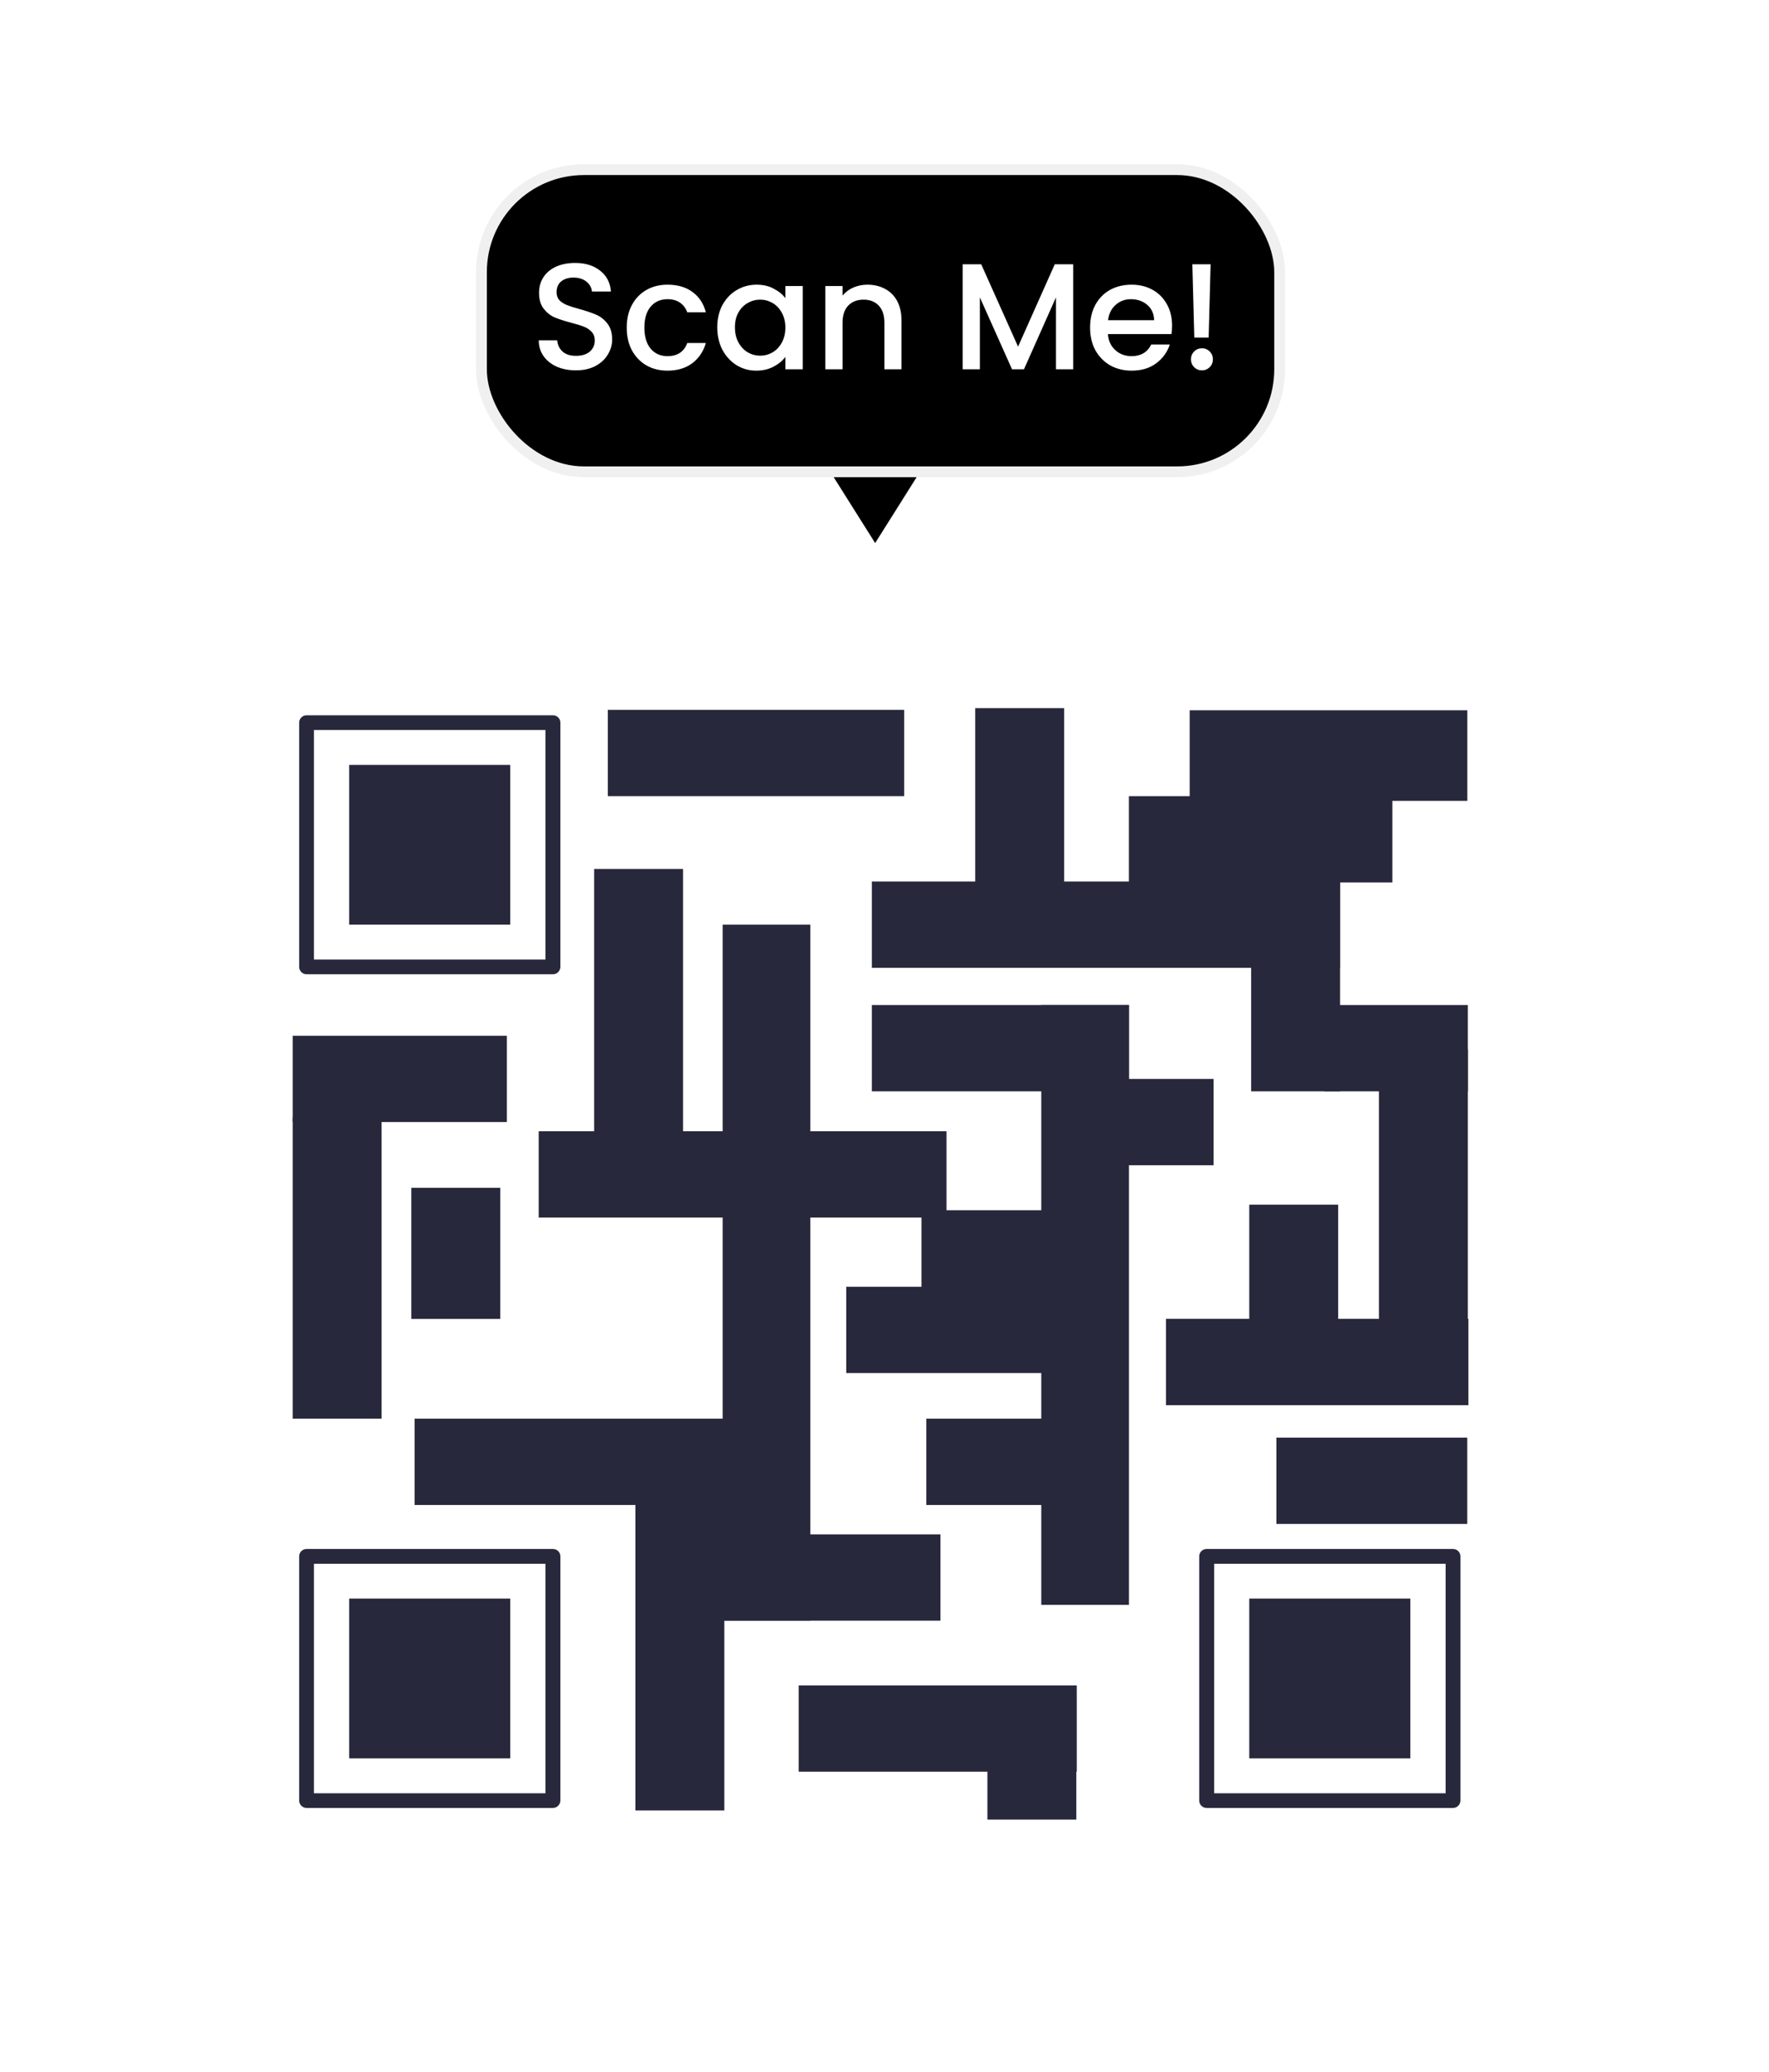
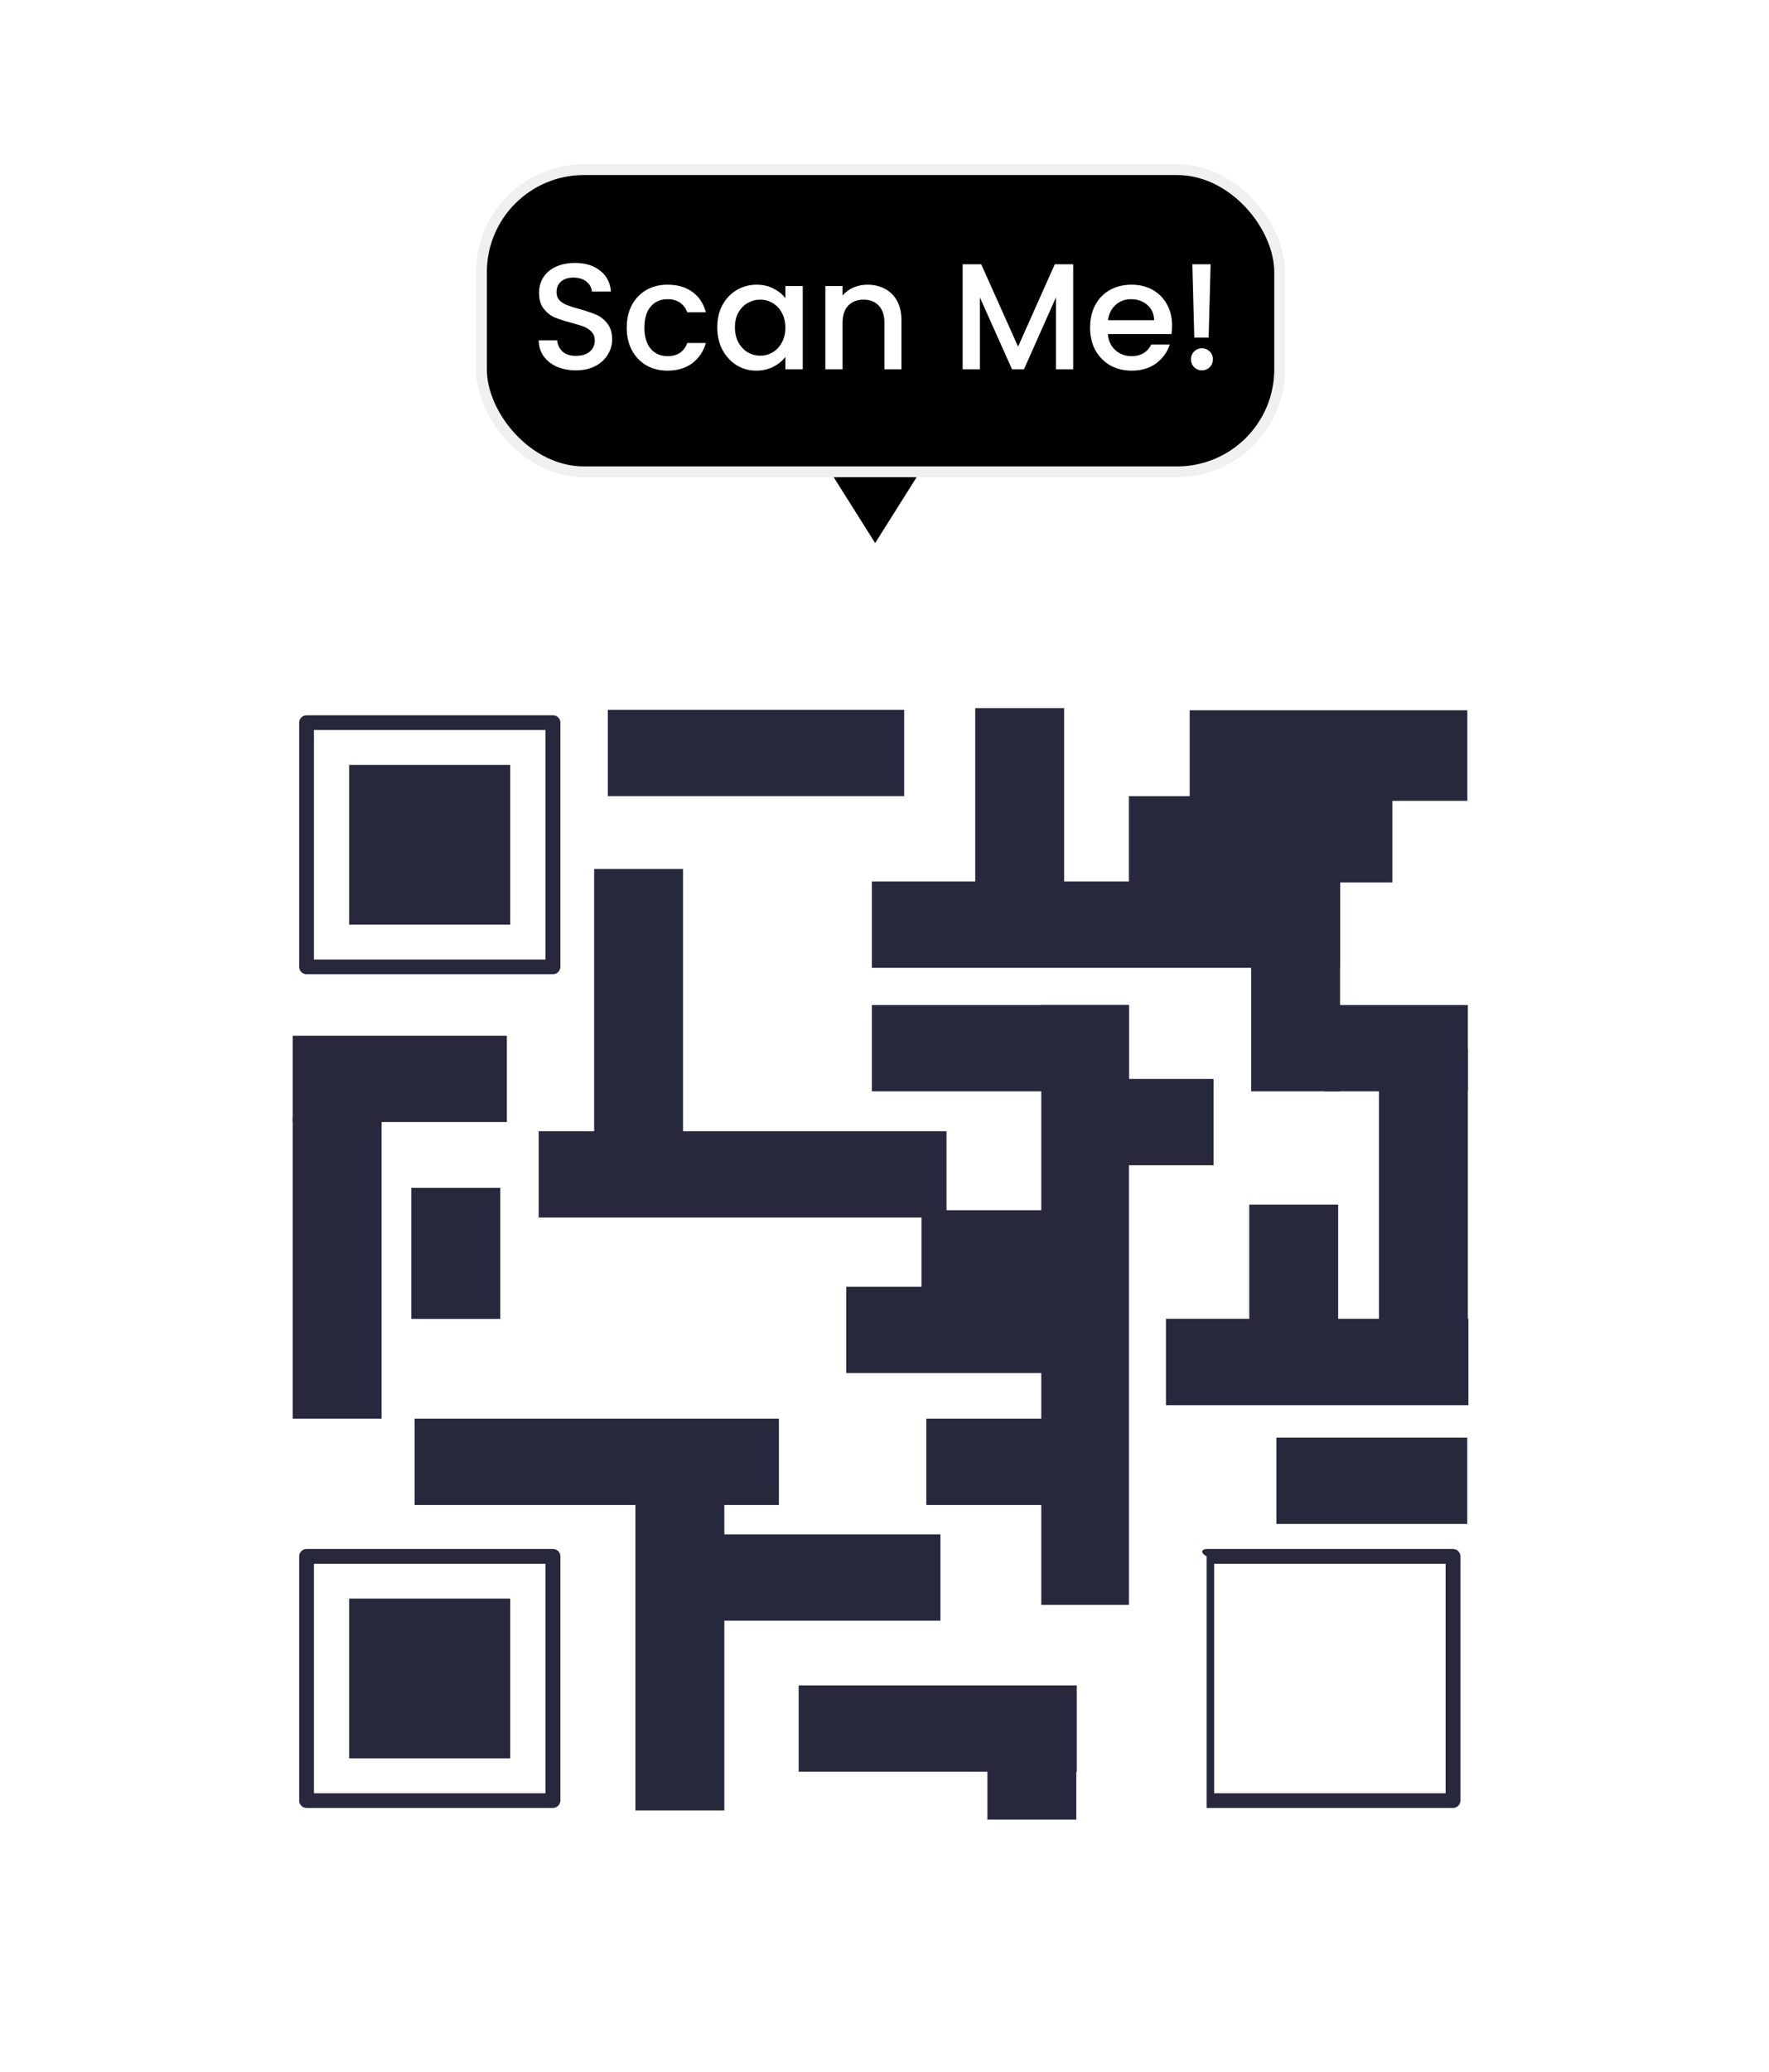
<svg xmlns="http://www.w3.org/2000/svg" width="164" height="192" viewBox="0 0 164 192" fill="none">
  <g filter="url(#filter0_d_7169_259764)">
    <rect x="44.634" y="5.722" width="74" height="28" rx="9.5" fill="#000" />
    <path d="M53.39 24.32C52.737 24.32 52.149 24.208 51.626 23.984C51.104 23.751 50.693 23.424 50.394 23.004C50.096 22.584 49.946 22.094 49.946 21.534H51.654C51.692 21.954 51.855 22.299 52.144 22.57C52.443 22.841 52.858 22.976 53.39 22.976C53.941 22.976 54.37 22.846 54.678 22.584C54.986 22.314 55.14 21.968 55.14 21.548C55.14 21.221 55.042 20.956 54.846 20.75C54.66 20.545 54.422 20.386 54.132 20.274C53.852 20.162 53.46 20.041 52.956 19.91C52.322 19.742 51.804 19.574 51.402 19.406C51.01 19.229 50.674 18.958 50.394 18.594C50.114 18.23 49.974 17.745 49.974 17.138C49.974 16.578 50.114 16.088 50.394 15.668C50.674 15.248 51.066 14.926 51.57 14.702C52.074 14.478 52.658 14.366 53.32 14.366C54.263 14.366 55.033 14.604 55.63 15.08C56.237 15.547 56.573 16.191 56.638 17.012H54.874C54.846 16.657 54.678 16.354 54.37 16.102C54.062 15.85 53.656 15.724 53.152 15.724C52.695 15.724 52.322 15.841 52.032 16.074C51.743 16.308 51.598 16.643 51.598 17.082C51.598 17.381 51.687 17.628 51.864 17.824C52.051 18.011 52.284 18.16 52.564 18.272C52.844 18.384 53.227 18.506 53.712 18.636C54.356 18.814 54.879 18.991 55.28 19.168C55.691 19.346 56.036 19.621 56.316 19.994C56.606 20.358 56.75 20.848 56.75 21.464C56.75 21.959 56.615 22.425 56.344 22.864C56.083 23.303 55.696 23.657 55.182 23.928C54.678 24.189 54.081 24.32 53.39 24.32ZM58.102 20.358C58.102 19.565 58.26 18.869 58.578 18.272C58.904 17.666 59.352 17.199 59.922 16.872C60.491 16.546 61.144 16.382 61.882 16.382C62.815 16.382 63.585 16.606 64.192 17.054C64.808 17.493 65.223 18.123 65.438 18.944H63.715C63.575 18.561 63.352 18.263 63.044 18.048C62.736 17.834 62.348 17.726 61.882 17.726C61.228 17.726 60.706 17.959 60.313 18.426C59.931 18.884 59.739 19.527 59.739 20.358C59.739 21.189 59.931 21.837 60.313 22.304C60.706 22.771 61.228 23.004 61.882 23.004C62.806 23.004 63.417 22.598 63.715 21.786H65.438C65.213 22.57 64.793 23.195 64.177 23.662C63.562 24.119 62.796 24.348 61.882 24.348C61.144 24.348 60.491 24.185 59.922 23.858C59.352 23.522 58.904 23.055 58.578 22.458C58.26 21.852 58.102 21.151 58.102 20.358ZM66.496 20.33C66.496 19.555 66.655 18.869 66.972 18.272C67.299 17.675 67.737 17.213 68.288 16.886C68.848 16.55 69.464 16.382 70.136 16.382C70.743 16.382 71.27 16.503 71.718 16.746C72.175 16.98 72.539 17.273 72.81 17.628V16.508H74.42V24.222H72.81V23.074C72.539 23.438 72.171 23.741 71.704 23.984C71.237 24.227 70.705 24.348 70.108 24.348C69.445 24.348 68.839 24.18 68.288 23.844C67.737 23.499 67.299 23.023 66.972 22.416C66.655 21.8 66.496 21.105 66.496 20.33ZM72.81 20.358C72.81 19.826 72.698 19.364 72.474 18.972C72.259 18.58 71.975 18.282 71.62 18.076C71.265 17.871 70.883 17.768 70.472 17.768C70.061 17.768 69.679 17.871 69.324 18.076C68.969 18.272 68.68 18.566 68.456 18.958C68.241 19.341 68.134 19.798 68.134 20.33C68.134 20.862 68.241 21.329 68.456 21.73C68.68 22.131 68.969 22.439 69.324 22.654C69.688 22.86 70.071 22.962 70.472 22.962C70.883 22.962 71.265 22.86 71.62 22.654C71.975 22.449 72.259 22.15 72.474 21.758C72.698 21.357 72.81 20.89 72.81 20.358ZM80.408 16.382C81.015 16.382 81.556 16.508 82.032 16.76C82.518 17.012 82.896 17.386 83.166 17.88C83.437 18.375 83.572 18.972 83.572 19.672V24.222H81.99V19.91C81.99 19.22 81.818 18.692 81.472 18.328C81.127 17.955 80.656 17.768 80.058 17.768C79.461 17.768 78.985 17.955 78.63 18.328C78.285 18.692 78.112 19.22 78.112 19.91V24.222H76.516V16.508H78.112V17.39C78.374 17.073 78.705 16.826 79.106 16.648C79.517 16.471 79.951 16.382 80.408 16.382ZM99.493 14.492V24.222H97.897V17.558L94.929 24.222H93.823L90.841 17.558V24.222H89.245V14.492H90.967L94.383 22.122L97.785 14.492H99.493ZM108.661 20.176C108.661 20.465 108.642 20.727 108.605 20.96H102.711C102.757 21.576 102.986 22.071 103.397 22.444C103.807 22.817 104.311 23.004 104.909 23.004C105.767 23.004 106.374 22.645 106.729 21.926H108.451C108.217 22.636 107.793 23.219 107.177 23.676C106.57 24.124 105.814 24.348 104.909 24.348C104.171 24.348 103.509 24.185 102.921 23.858C102.342 23.522 101.885 23.055 101.549 22.458C101.222 21.852 101.059 21.151 101.059 20.358C101.059 19.565 101.217 18.869 101.535 18.272C101.861 17.666 102.314 17.199 102.893 16.872C103.481 16.546 104.153 16.382 104.909 16.382C105.637 16.382 106.285 16.541 106.855 16.858C107.424 17.175 107.867 17.623 108.185 18.202C108.502 18.771 108.661 19.43 108.661 20.176ZM106.995 19.672C106.985 19.084 106.775 18.613 106.365 18.258C105.954 17.904 105.445 17.726 104.839 17.726C104.288 17.726 103.817 17.904 103.425 18.258C103.033 18.604 102.799 19.075 102.725 19.672H106.995ZM112.233 14.492L112.051 21.282H110.721L110.539 14.492H112.233ZM111.435 24.32C111.146 24.32 110.903 24.222 110.707 24.026C110.511 23.83 110.413 23.587 110.413 23.298C110.413 23.009 110.511 22.766 110.707 22.57C110.903 22.374 111.146 22.276 111.435 22.276C111.715 22.276 111.953 22.374 112.149 22.57C112.345 22.766 112.443 23.009 112.443 23.298C112.443 23.587 112.345 23.83 112.149 24.026C111.953 24.222 111.715 24.32 111.435 24.32Z" fill="white" />
    <path d="M81.134 40.325L86.33 32.075H75.938L81.134 40.325Z" fill="#000" />
    <rect x="44.634" y="5.722" width="74" height="28" rx="9.5" stroke="#F0F0F0" />
  </g>
  <g filter="url(#filter1_dd_7169_259764)">
    <rect x="19.134" y="49.222" width="125" height="119" rx="10" fill="white" />
    <g clip-path="url(#clip0_7169_259764)">
      <path d="M51.257 81.885H28.424C28.043 81.885 27.736 81.581 27.736 81.203V58.567C27.736 58.19 28.043 57.885 28.424 57.885H51.264C51.645 57.885 51.952 58.19 51.952 58.567V81.203C51.945 81.581 51.638 81.885 51.257 81.885ZM29.106 80.52H50.568V59.25H29.106V80.52Z" fill="#28283C" />
      <path d="M47.305 62.483H32.369V77.287H47.305V62.483Z" fill="#28283C" />
      <path d="M51.257 159.142H28.424C28.043 159.142 27.736 158.837 27.736 158.46V135.824C27.736 135.446 28.043 135.142 28.424 135.142H51.264C51.645 135.142 51.952 135.446 51.952 135.824V158.46C51.945 158.837 51.638 159.142 51.257 159.142ZM29.106 157.784H50.568V136.513H29.106V157.784Z" fill="#28283C" />
      <path d="M47.305 139.74H32.369V154.543H47.305V139.74Z" fill="#28283C" />
-       <path d="M134.703 159.142H111.864C111.483 159.142 111.176 158.837 111.176 158.46V135.824C111.176 135.446 111.483 135.142 111.864 135.142H134.703C135.085 135.142 135.392 135.446 135.392 135.824V158.46C135.392 158.837 135.085 159.142 134.703 159.142ZM112.56 157.784H134.021V136.513H112.56V157.784Z" fill="#28283C" />
-       <path d="M130.752 139.74H115.816V154.543H130.752V139.74Z" fill="#28283C" />
+       <path d="M134.703 159.142H111.864V135.824C111.176 135.446 111.483 135.142 111.864 135.142H134.703C135.085 135.142 135.392 135.446 135.392 135.824V158.46C135.392 158.837 135.085 159.142 134.703 159.142ZM112.56 157.784H134.021V136.513H112.56V157.784Z" fill="#28283C" />
      <path d="M124.233 73.291H80.829V81.289H124.233V73.291Z" fill="#28283C" />
      <path d="M104.657 84.735H80.829V92.733H104.657V84.735Z" fill="#28283C" />
      <path d="M104.316 103.752H85.429V111.75H104.316V103.752Z" fill="#28283C" />
      <path d="M98.54 110.843H78.455V118.841H98.54V110.843Z" fill="#28283C" />
      <path d="M87.187 133.79H63.358V141.788H87.187V133.79Z" fill="#28283C" />
      <path d="M99.823 147.785H74.043V155.783H99.823V147.785Z" fill="#28283C" />
      <path d="M104.316 123.068H85.876V131.066H104.316V123.068Z" fill="#28283C" />
      <path d="M112.507 91.586H100.592V99.584H112.507V91.586Z" fill="#28283C" />
      <path d="M136.027 124.824H118.33V132.822H136.027V124.824Z" fill="#28283C" />
      <path d="M136.081 84.735H122.789V92.733H136.081V84.735Z" fill="#28283C" />
      <path d="M46.991 87.584H27.134V95.582H46.991V87.584Z" fill="#28283C" />
      <path d="M87.749 96.43H49.94V104.428H87.749V96.43Z" fill="#28283C" />
      <path d="M72.21 123.068H38.44V131.066H72.21V123.068Z" fill="#28283C" />
      <path d="M136.141 113.818H108.094V121.816H136.141V113.818Z" fill="#28283C" />
      <path d="M83.824 57.381H56.352V65.379H83.824V57.381Z" fill="#28283C" />
      <path d="M136.034 57.421H110.293V65.817H136.034V57.421Z" fill="#28283C" />
      <path d="M129.081 65.379H104.657V73.377H129.081V65.379Z" fill="#28283C" />
-       <path d="M75.126 77.287H66.996V141.781H75.126V77.287Z" fill="#28283C" />
      <path d="M104.664 84.735H96.534V140.323H104.664V84.735Z" fill="#28283C" />
      <path d="M63.325 72.125H55.081V99.16H63.325V72.125Z" fill="#28283C" />
      <path d="M124.233 73.291H115.99V92.733H124.233V73.291Z" fill="#28283C" />
      <path d="M46.376 101.672H38.132V113.825H46.376V101.672Z" fill="#28283C" />
      <path d="M99.783 148.52H91.54V160.222H99.783V148.52Z" fill="#28283C" />
      <path d="M124.06 103.235H115.816V118.443H124.06V103.235Z" fill="#28283C" />
      <path d="M136.081 88.83H127.837V118.45H136.081V88.83Z" fill="#28283C" />
      <path d="M67.15 123.406H58.906V159.374H67.15V123.406Z" fill="#28283C" />
      <path d="M35.378 95.144H27.134V123.068H35.378V95.144Z" fill="#28283C" />
      <path d="M98.653 57.222H90.41V78.817H98.653V57.222Z" fill="#28283C" />
    </g>
  </g>
  <defs>
    <filter id="filter0_d_7169_259764" x="29.134" y="0.222" width="105" height="65.103" filterUnits="userSpaceOnUse" color-interpolation-filters="sRGB">
      <feFlood flood-opacity="0" result="BackgroundImageFix" />
      <feColorMatrix in="SourceAlpha" type="matrix" values="0 0 0 0 0 0 0 0 0 0 0 0 0 0 0 0 0 0 127 0" result="hardAlpha" />
      <feMorphology radius="5" operator="erode" in="SourceAlpha" result="effect1_dropShadow_7169_259764" />
      <feOffset dy="10" />
      <feGaussianBlur stdDeviation="10" />
      <feComposite in2="hardAlpha" operator="out" />
      <feColorMatrix type="matrix" values="0 0 0 0 1 0 0 0 0 0 0 0 0 0 0.541 0 0 0 0.08 0" />
      <feBlend mode="normal" in2="BackgroundImageFix" result="effect1_dropShadow_7169_259764" />
      <feBlend mode="normal" in="SourceGraphic" in2="effect1_dropShadow_7169_259764" result="shape" />
    </filter>
    <filter id="filter1_dd_7169_259764" x="0.134" y="34.622" width="163" height="157" filterUnits="userSpaceOnUse" color-interpolation-filters="sRGB">
      <feFlood flood-opacity="0" result="BackgroundImageFix" />
      <feColorMatrix in="SourceAlpha" type="matrix" values="0 0 0 0 0 0 0 0 0 0 0 0 0 0 0 0 0 0 127 0" result="hardAlpha" />
      <feMorphology radius="1" operator="erode" in="SourceAlpha" result="effect1_dropShadow_7169_259764" />
      <feOffset dy="4" />
      <feGaussianBlur stdDeviation="4.5" />
      <feColorMatrix type="matrix" values="0 0 0 0 0.075 0 0 0 0 0.063 0 0 0 0 0.133 0 0 0 0.03 0" />
      <feBlend mode="normal" in2="BackgroundImageFix" result="effect1_dropShadow_7169_259764" />
      <feColorMatrix in="SourceAlpha" type="matrix" values="0 0 0 0 0 0 0 0 0 0 0 0 0 0 0 0 0 0 127 0" result="hardAlpha" />
      <feMorphology radius="1" operator="erode" in="SourceAlpha" result="effect2_dropShadow_7169_259764" />
      <feOffset dy="4.4" />
      <feGaussianBlur stdDeviation="10" />
      <feColorMatrix type="matrix" values="0 0 0 0 0.075 0 0 0 0 0.063 0 0 0 0 0.133 0 0 0 0.05 0" />
      <feBlend mode="normal" in2="effect1_dropShadow_7169_259764" result="effect2_dropShadow_7169_259764" />
      <feBlend mode="normal" in="SourceGraphic" in2="effect2_dropShadow_7169_259764" result="shape" />
    </filter>
    <clipPath id="clip0_7169_259764">
      <rect width="109" height="103" fill="white" transform="translate(27.134 57.222)" />
    </clipPath>
  </defs>
</svg>